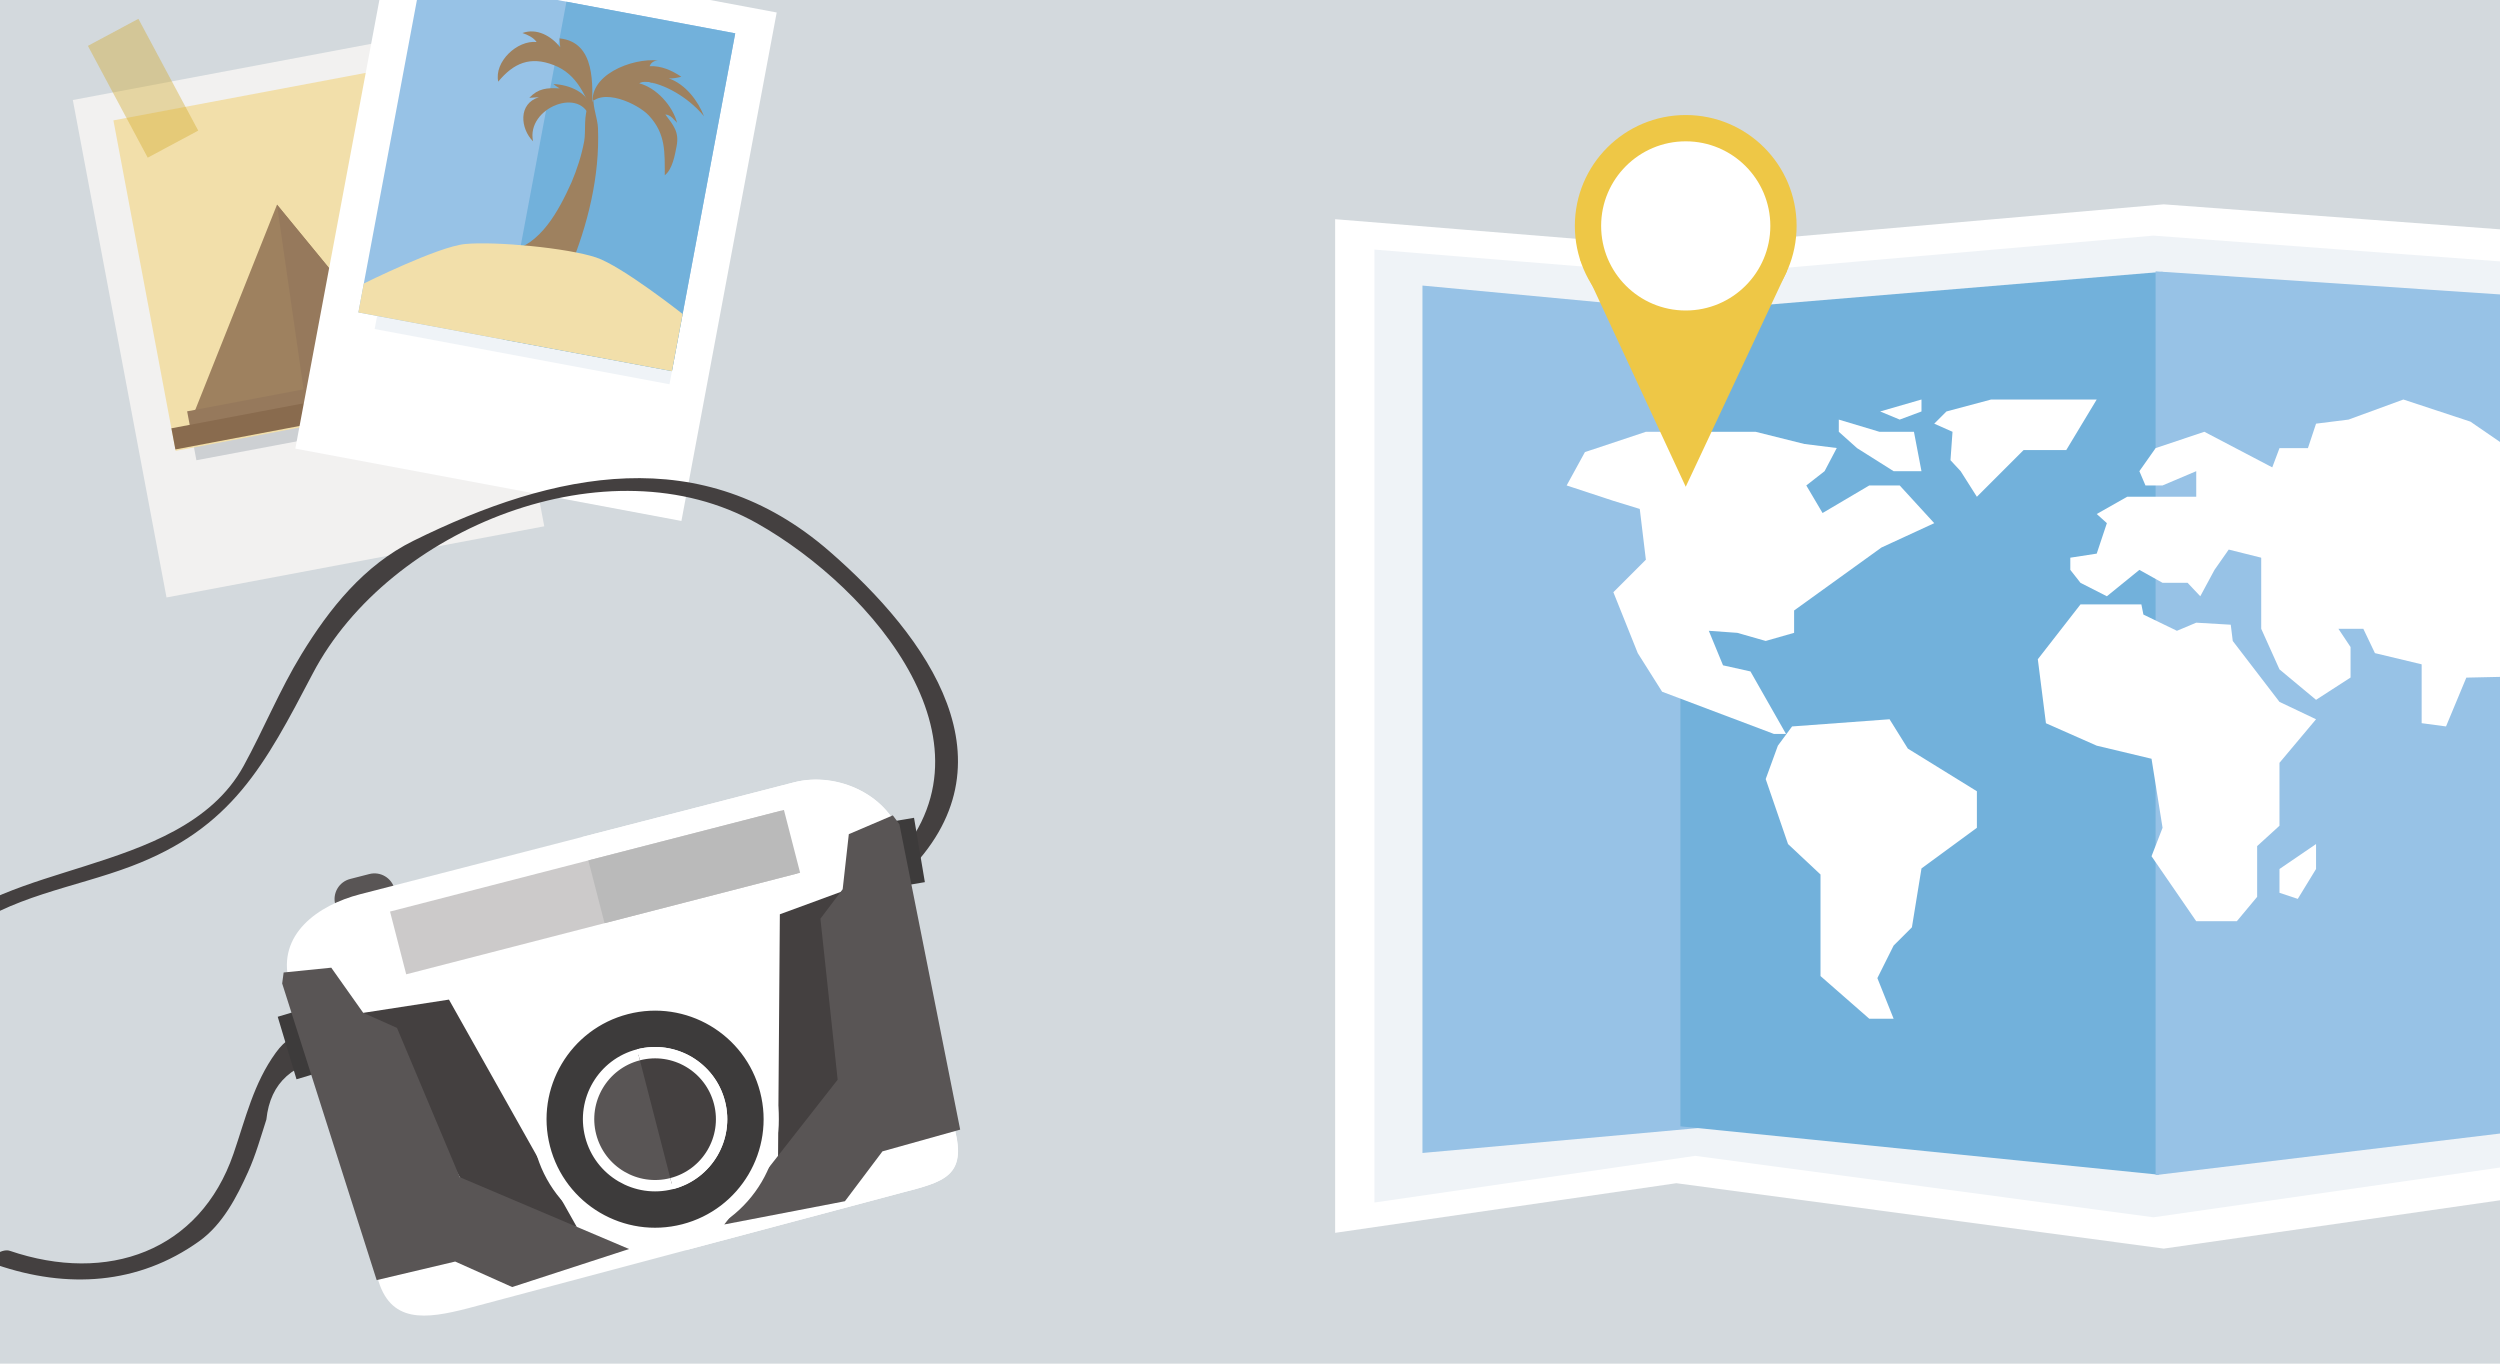
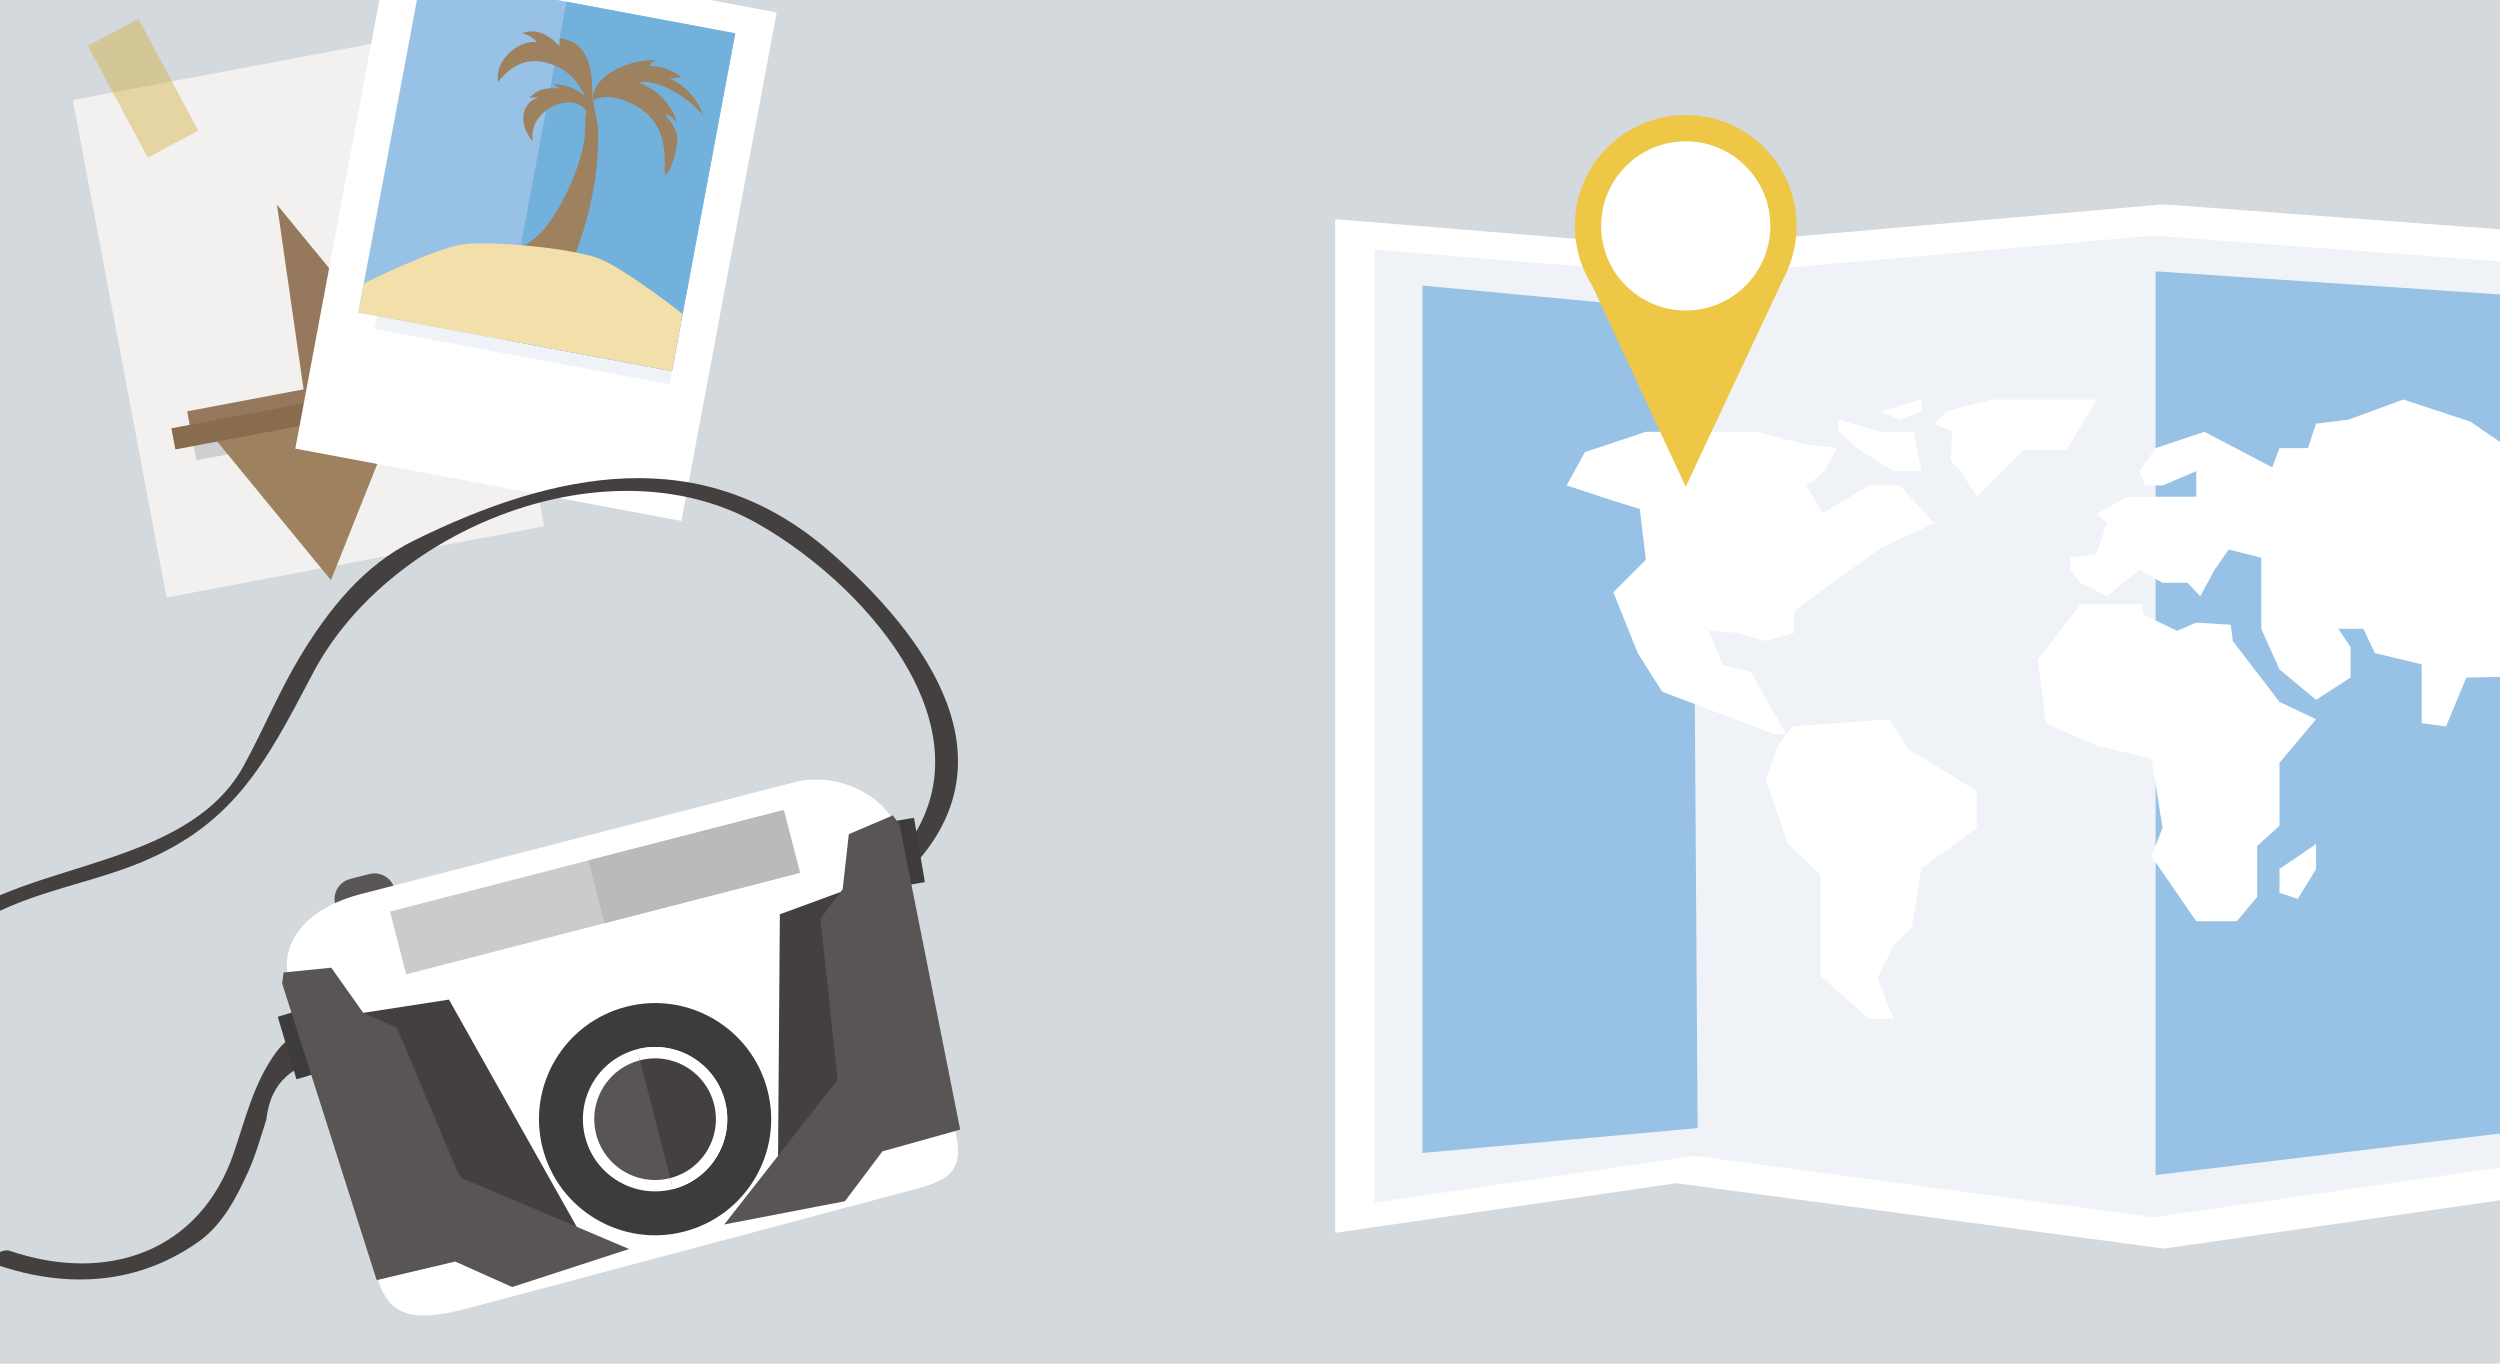
<svg xmlns="http://www.w3.org/2000/svg" width="100%" height="100%" viewBox="0 0 165 90" version="1.1" xml:space="preserve" style="fill-rule:evenodd;clip-rule:evenodd;stroke-miterlimit:10;">
  <g id="Layer 1">
    <rect x="0" y="0" width="165" height="90" style="fill:#d3d9dd;fill-rule:nonzero;" />
    <path d="M25.753,0l-0.014,20.762l11.089,0.008l0.015,-20.77l-11.09,0Z" style="fill:#c6b791;fill-rule:nonzero;" />
    <path d="M35.921,34.736l-24.931,4.696l-6.184,-32.831l24.931,-4.696l6.184,32.831Z" style="fill:#f2f1f0;fill-rule:nonzero;" />
    <path d="M31.999,26.792l-19.037,3.585l-0.32,-1.695l19.037,-3.585l0.32,1.695Z" style="fill:#cdd0d3;fill-rule:nonzero;" />
-     <path d="M31.839,25.944l-20.247,3.813l-4.107,-21.812l20.246,-3.813l4.108,21.812Z" style="fill:#f2dfaa;fill-rule:nonzero;" />
-     <path d="M12.8,27.271l14.528,-2.747l-9.044,-11.019l-5.484,13.766Z" style="fill:#9e815f;fill-rule:nonzero;" />
+     <path d="M12.8,27.271l14.528,-2.747l-5.484,13.766Z" style="fill:#9e815f;fill-rule:nonzero;" />
    <path d="M24.721,26.398l-12.08,2.284l-0.29,-1.534l12.08,-2.283l0.29,1.533Z" style="fill:#96795c;fill-rule:nonzero;" />
    <path d="M24.863,27.151l-13.288,2.512l-0.263,-1.395l13.287,-2.513l0.264,1.396Z" style="fill:#896b4e;fill-rule:nonzero;" />
    <path d="M20.065,25.898l7.26,-1.373l-9.044,-11.019" style="fill:#96795c;fill-rule:nonzero;" />
    <path d="M25.039,0l-5.547,29.608l25.482,4.775l6.288,-33.559l-4.4,-0.824l-21.823,0Z" style="fill:#fff;fill-rule:nonzero;" />
    <path d="M44.186,25.362l-19.458,-3.646l0.324,-1.732l19.459,3.646l-0.325,1.732Z" style="fill:#eff3f7;fill-rule:nonzero;" />
    <path d="M27.517,0l-3.863,20.619l20.695,3.876l4.177,-22.294l-11.745,-2.201l-9.264,0Z" style="fill:#97c2e6;fill-rule:nonzero;" />
    <path d="M33.208,22.409l11.14,2.086l4.177,-22.295l-11.14,-2.087l-4.177,22.296Z" style="fill:#72b1db;fill-rule:nonzero;" />
    <path d="M33.565,16.568c2.106,-0.339 3.339,-2.726 4.146,-4.513c0.375,-0.88 0.673,-1.799 0.847,-2.741c0.123,-0.669 -0.066,-1.79 0.315,-2.364c0.824,-1.243 3.241,-0.097 3.961,0.683c1.119,1.213 1.035,2.428 1.041,3.935c0.506,-0.391 0.669,-1.334 0.783,-1.931c0.176,-0.928 -0.206,-1.361 -0.745,-2.081c0.354,0.02 0.544,0.327 0.776,0.549c-0.3,-1.122 -1.351,-2.302 -2.499,-2.606c0.241,-0.161 0.73,-0.115 0.995,0.019c-0.482,-0.243 -0.588,-0.673 -1.241,-0.73c-0.582,-0.051 -1.187,0.158 -1.681,0.452c-0.437,0.261 -1.057,0.715 -1.093,1.268c-0.038,0.586 0.272,1.323 0.297,1.942c0.127,3.196 -0.678,6.403 -1.889,9.341" style="fill:#9e815f;fill-rule:nonzero;" />
    <path d="M38.961,7.89c-0.522,-2.245 -4.25,-0.796 -3.779,1.439c-0.838,-0.837 -1,-2.491 0.388,-2.912c-0.211,0.013 -0.423,0.025 -0.635,0.038c0.588,-0.623 1.173,-0.671 2.002,-0.62c-0.143,-0.079 -0.327,-0.218 -0.418,-0.288c1.04,0.038 2.359,0.547 2.556,1.736" style="fill:#9e815f;fill-rule:nonzero;" />
    <path d="M39.284,7.846c-0.623,-1.427 -1.126,-2.935 -2.739,-3.551c-1.562,-0.607 -2.647,-0.13 -3.662,1.094c-0.278,-1.309 1.249,-2.751 2.533,-2.615c-0.206,-0.301 -0.591,-0.478 -0.936,-0.595c0.954,-0.344 1.9,0.199 2.495,0.939c-0.023,-0.161 -0.025,-0.424 -0.047,-0.584c2.416,0.242 2.188,3.132 2.138,4.799" style="fill:#9e815f;fill-rule:nonzero;" />
    <path d="M39.156,7.051c-0.465,-2.063 2.549,-3.255 4.309,-3.057c-0.282,-0.008 -0.496,0.127 -0.59,0.373c0.763,-0.033 1.462,0.273 2.092,0.699c-0.298,0.076 -0.542,0.118 -0.825,0.109c1.111,0.384 1.941,1.505 2.323,2.499c-0.847,-1.037 -2.273,-2.007 -3.643,-2.264c-1.508,-0.282 -3.596,0.512 -4.103,1.954" style="fill:#9e815f;fill-rule:nonzero;" />
    <path d="M24.011,18.712c0,0 4.901,-2.44 6.688,-2.607c2.005,-0.188 6.728,0.254 8.64,0.886c1.7,0.562 5.715,3.733 5.715,3.733l-0.706,3.772l-20.694,-3.877l0.357,-1.907Z" style="fill:#f2dfaa;fill-rule:nonzero;" />
    <path d="M88.119,14.467l22.518,1.833l32.169,-2.814l22.787,1.694l-0.15,63.975l-22.637,3.253l-32.169,-4.316l-22.518,3.275l0,-66.9Z" style="fill:#fff;fill-rule:nonzero;" />
    <path d="M90.713,16.473l21.169,1.724l30.241,-2.646l23.32,1.734l0.15,59.686l-23.47,3.371l-30.241,-4.056l-21.169,3.08l0,-62.893Z" style="fill:#eff3f7;fill-rule:nonzero;" />
    <path d="M111.685,20.523l-17.803,-1.676l0,57.249l18.163,-1.641l-0.36,-53.932Z" style="fill:#97c2e6;fill-rule:nonzero;" />
-     <path d="M110.906,20.589l31.823,-2.65l-0.249,59.592l-31.574,-3.193l0,-53.749Z" style="fill:#72b1db;fill-rule:nonzero;" />
    <path d="M142.27,17.909l23.173,1.553l0,55.298l-23.173,2.795l0,-59.646Z" style="fill:#97c2e6;fill-rule:nonzero;" />
    <path d="M117.071,48.437l-7.372,-2.783l-1.607,-2.547l-1.61,-4.021l2.145,-2.145l-0.403,-3.351l-1.742,-0.535l-3.083,-1.015l1.206,-2.202l4.022,-1.34l7.239,0l3.216,0.804l2.144,0.267l-0.804,1.529l-1.206,0.942l1.073,1.819l3.082,-1.819l2.01,0l2.279,2.489l-3.485,1.608l-5.764,4.155l0,1.475l-1.875,0.536l-1.877,-0.536l-1.878,-0.134l0.939,2.279l1.81,0.403l2.345,4.123l-0.804,0Z" style="fill:#fff;fill-rule:nonzero;" />
    <path d="M117.34,49.214l-0.804,2.204l1.474,4.289l2.144,2.01l0,6.703l3.217,2.815l1.608,0l-1.072,-2.68l1.072,-2.147l1.207,-1.205l0.632,-3.886l3.657,-2.682l0,-2.412l-4.557,-2.815l-1.207,-1.937l-6.434,0.474l-0.937,1.269Z" style="fill:#fff;fill-rule:nonzero;" />
    <path d="M129.403,31.098l1.071,1.689l3.084,-3.083l2.815,0l2.01,-3.336l-6.969,0l-2.949,0.789l-0.805,0.805l1.206,0.536l-0.134,1.876l0.671,0.724Z" style="fill:#fff;fill-rule:nonzero;" />
    <path d="M137.312,39.891l-2.816,3.619l0.536,4.224l3.351,1.48l3.618,0.864l0.728,4.557l-0.728,1.877l2.95,4.289l2.68,0l1.341,-1.61l0,-3.349l1.474,-1.342l0,-4.154l2.413,-2.875l-2.413,-1.147l-3.083,-4.02l-0.133,-1.073l-2.279,-0.134l-1.273,0.536l-2.213,-1.072l-0.133,-0.67l-4.02,0Z" style="fill:#fff;fill-rule:nonzero;" />
    <path d="M136.641,37.612l0.671,0.855l1.742,0.887l2.145,-1.742l1.531,0.855l1.651,0l0.838,0.887l0.939,-1.742l0.938,-1.34l2.681,0.67l0.67,-5.844l-4.959,-2.6l-3.217,1.078l-1.072,1.522l0.401,0.942l1.13,0l2.222,-0.942l0,1.689l-4.558,0l-2.01,1.138l0.67,0.604l-0.67,2.011l-1.743,0.268l0,0.804Z" style="fill:#fff;fill-rule:nonzero;" />
    <path d="M149.24,41.499l1.206,2.681l2.413,2.009l2.278,-1.472l0,-2.012l-0.803,-1.206l1.644,0l0.768,1.608l3.083,0.738l0,3.885l1.608,0.215l1.341,-3.222l2.815,-0.062l0,-15.084l-2.547,-1.75l-4.423,-1.459l-3.619,1.325l-2.145,0.269l-0.536,1.615l-1.877,0l-1.206,3.21l0,8.712Z" style="fill:#fff;fill-rule:nonzero;" />
    <path d="M152.859,55.707l-2.413,1.646l0,1.571l1.207,0.402l1.206,-1.973l0,-1.646Z" style="fill:#fff;fill-rule:nonzero;" />
    <path d="M122.566,29.577l2.412,1.521l1.839,0l-0.497,-2.6l-2.279,0l-2.68,-0.804l0,0.804l1.205,1.079Z" style="fill:#fff;fill-rule:nonzero;" />
    <path d="M124.09,27.157l1.291,0.536l1.437,-0.536l0,-0.79l-2.728,0.79Z" style="fill:#fff;fill-rule:nonzero;" />
    <path d="M118.576,14.91c0,4.041 -3.276,7.317 -7.318,7.317c-4.04,0 -7.318,-3.276 -7.318,-7.317c0,-4.042 3.278,-7.318 7.318,-7.318c4.042,0 7.318,3.276 7.318,7.318" style="fill:#eec746;fill-rule:nonzero;" />
    <path d="M111.258,32.126l-6.982,-15.025l13.673,0.77l-6.691,14.255Z" style="fill:#eec746;fill-rule:nonzero;" />
    <path d="M116.842,14.91c0,3.083 -2.501,5.583 -5.584,5.583c-3.083,0 -5.583,-2.5 -5.583,-5.583c0,-3.084 2.5,-5.583 5.583,-5.583c3.083,0 5.584,2.499 5.584,5.583" style="fill:#fff;fill-rule:nonzero;" />
    <g>
      <g opacity="0.4">
        <clipPath id="_clip1">
          <rect x="5.8" y="1.242" width="7.283" height="9.163" />
        </clipPath>
        <g clip-path="url(#_clip1)">
          <path d="M9.134,1.242l3.949,7.378l-3.334,1.785l-3.948,-7.378l3.333,-1.785Z" style="fill:#d1aa2c;fill-rule:nonzero;" />
        </g>
      </g>
    </g>
    <path d="M-7.982,72.936c0.868,-4.635 1.409,-8.055 5.376,-11.224c3.204,-2.56 7.528,-3.121 11.267,-4.539c6.653,-2.523 8.797,-6.645 11.984,-12.725c5.032,-9.601 19.527,-15.432 29.323,-9.908c7.64,4.31 16.684,14.862 8.557,22.795c-0.643,0.628 0.767,0.816 1.202,0.391c7.529,-7.351 1.52,-15.686 -4.988,-21.343c-8.404,-7.305 -18.126,-5.296 -27.448,-0.693c-3.261,1.611 -5.546,4.467 -7.398,7.499c-1.438,2.355 -2.488,4.939 -3.812,7.359c-2.105,3.85 -6.55,5.365 -10.444,6.606c-3.62,1.154 -7.535,2.188 -10.368,4.892c-3.544,3.385 -3.858,6.439 -4.715,11.014c-0.13,0.694 1.349,0.493 1.464,-0.124" style="fill:#444040;fill-rule:nonzero;" />
    <path d="M25.937,71.429c-1.823,-1.74 -5.343,-5.248 -7.729,-1.958c-1.474,2.034 -1.986,4.314 -2.797,6.673c-2.217,6.45 -8.32,8.607 -14.767,6.409c-0.579,-0.197 -1.707,0.638 -0.849,0.93c4.618,1.575 9.316,1.329 13.359,-1.568c1.54,-1.103 2.473,-2.911 3.226,-4.584c0.497,-1.101 0.832,-2.294 1.201,-3.443c0.255,-2.447 1.777,-3.81 4.565,-4.089c0.844,0.725 1.664,1.476 2.46,2.251c0.447,0.427 1.818,-0.156 1.331,-0.621" style="fill:#444040;fill-rule:nonzero;" />
    <path d="M26.04,58.672c0.188,0.732 -0.252,1.48 -0.986,1.668l-1.261,0.325c-0.733,0.189 -1.481,-0.252 -1.669,-0.983c-0.189,-0.734 0.252,-1.482 0.985,-1.67l1.262,-0.324c0.732,-0.192 1.48,0.251 1.669,0.984" style="fill:#595555;fill-rule:nonzero;" />
    <path d="M63.015,74.505c0.804,3.118 -0.686,3.488 -3.471,4.207l-14.048,3.742l-14.609,3.893c-2.785,0.718 -5.18,1.049 -5.986,-2.071l-5.823,-19.486c-0.804,-3.118 1.904,-5.051 4.688,-5.77l14.848,-3.828l13.833,-3.567c2.785,-0.719 6.34,0.815 7.145,3.934l3.423,18.946Z" style="fill:#fff;fill-rule:nonzero;" />
    <path d="M22.231,70.433l-2.662,0.8l-1.239,-4.126l2.662,-0.801l1.239,4.127Z" style="fill:#3d3b3b;fill-rule:nonzero;" />
-     <path d="M38.392,55.248l13.989,-3.607c2.816,-0.727 6.406,0.798 7.211,3.918l3.408,18.949c0.805,3.12 -0.703,3.494 -3.52,4.219l-14.206,3.785" style="fill:#fff;fill-rule:nonzero;" />
    <path d="M56.844,58.368l-5.374,1.975l-0.128,17.201l5.077,-3.099l0.425,-16.077Z" style="fill:#444040;fill-rule:nonzero;" />
    <path d="M61.042,58.222l-2.742,0.461l-0.715,-4.247l2.741,-0.461l0.715,4.247Z" style="fill:#3d3b3b;fill-rule:nonzero;" />
    <path d="M23.973,66.848l5.658,-0.874l8.432,14.995l-5.943,-0.257l-8.147,-13.864Z" style="fill:#444040;fill-rule:nonzero;" />
    <path d="M18.72,64.184l3.143,-0.317l2.11,2.981l2.228,0.993l4.144,9.853l11.172,4.741l-7.715,2.51l-3.76,-1.683l-5.182,1.225l-6.237,-19.578l0.097,-0.725Z" style="fill:#595555;fill-rule:nonzero;" />
    <path d="M58.926,53.814l-2.904,1.241l-0.405,3.632l-1.469,1.947l1.138,10.626l-7.486,9.555l7.966,-1.535l2.477,-3.291l5.129,-1.434l-4.01,-20.154l-0.436,-0.587Z" style="fill:#595555;fill-rule:nonzero;" />
    <path d="M50.654,71.952c1.058,4.1 -1.407,8.277 -5.504,9.334c-4.099,1.056 -8.277,-1.408 -9.334,-5.506c-1.056,-4.098 1.409,-8.275 5.506,-9.333c4.098,-1.057 8.276,1.407 9.332,5.505" style="fill:#3d3b3b;fill-rule:nonzero;" />
-     <path d="M50.654,71.952c1.058,4.1 -1.407,8.277 -5.504,9.334c-4.099,1.056 -8.277,-1.408 -9.334,-5.506c-1.056,-4.098 1.409,-8.275 5.506,-9.333c4.098,-1.057 8.276,1.407 9.332,5.505Z" style="fill:none;stroke-width:1px;stroke:#fff;" />
    <path d="M47.486,72.771c0.605,2.346 -0.806,4.74 -3.154,5.346c-2.347,0.604 -4.74,-0.808 -5.346,-3.156c-0.605,-2.346 0.807,-4.74 3.154,-5.344c2.347,-0.606 4.741,0.806 5.346,3.153" style="fill:#595555;fill-rule:nonzero;" />
    <path d="M47.486,72.771c0.605,2.346 -0.806,4.74 -3.154,5.346c-2.347,0.604 -4.74,-0.808 -5.346,-3.156c-0.605,-2.346 0.807,-4.74 3.154,-5.344c2.347,-0.606 4.741,0.806 5.346,3.153Z" style="fill:none;stroke-width:0.75px;stroke:#fff;" />
    <path d="M52.627,57.648l-25.817,6.657l-1.068,-4.142l25.816,-6.659l1.069,4.144Z" style="fill:#cccaca;fill-rule:nonzero;" />
    <path d="M52.808,57.602l-12.907,3.33l-1.07,-4.145l12.909,-3.33l1.068,4.145Z" style="fill:#bababa;fill-rule:nonzero;" />
    <path d="M42.14,69.616c2.348,-0.604 4.741,0.808 5.346,3.154c0.605,2.347 -0.806,4.742 -3.154,5.346" style="fill:#444040;fill-rule:nonzero;stroke-width:0.75px;stroke:#fff;" />
  </g>
</svg>